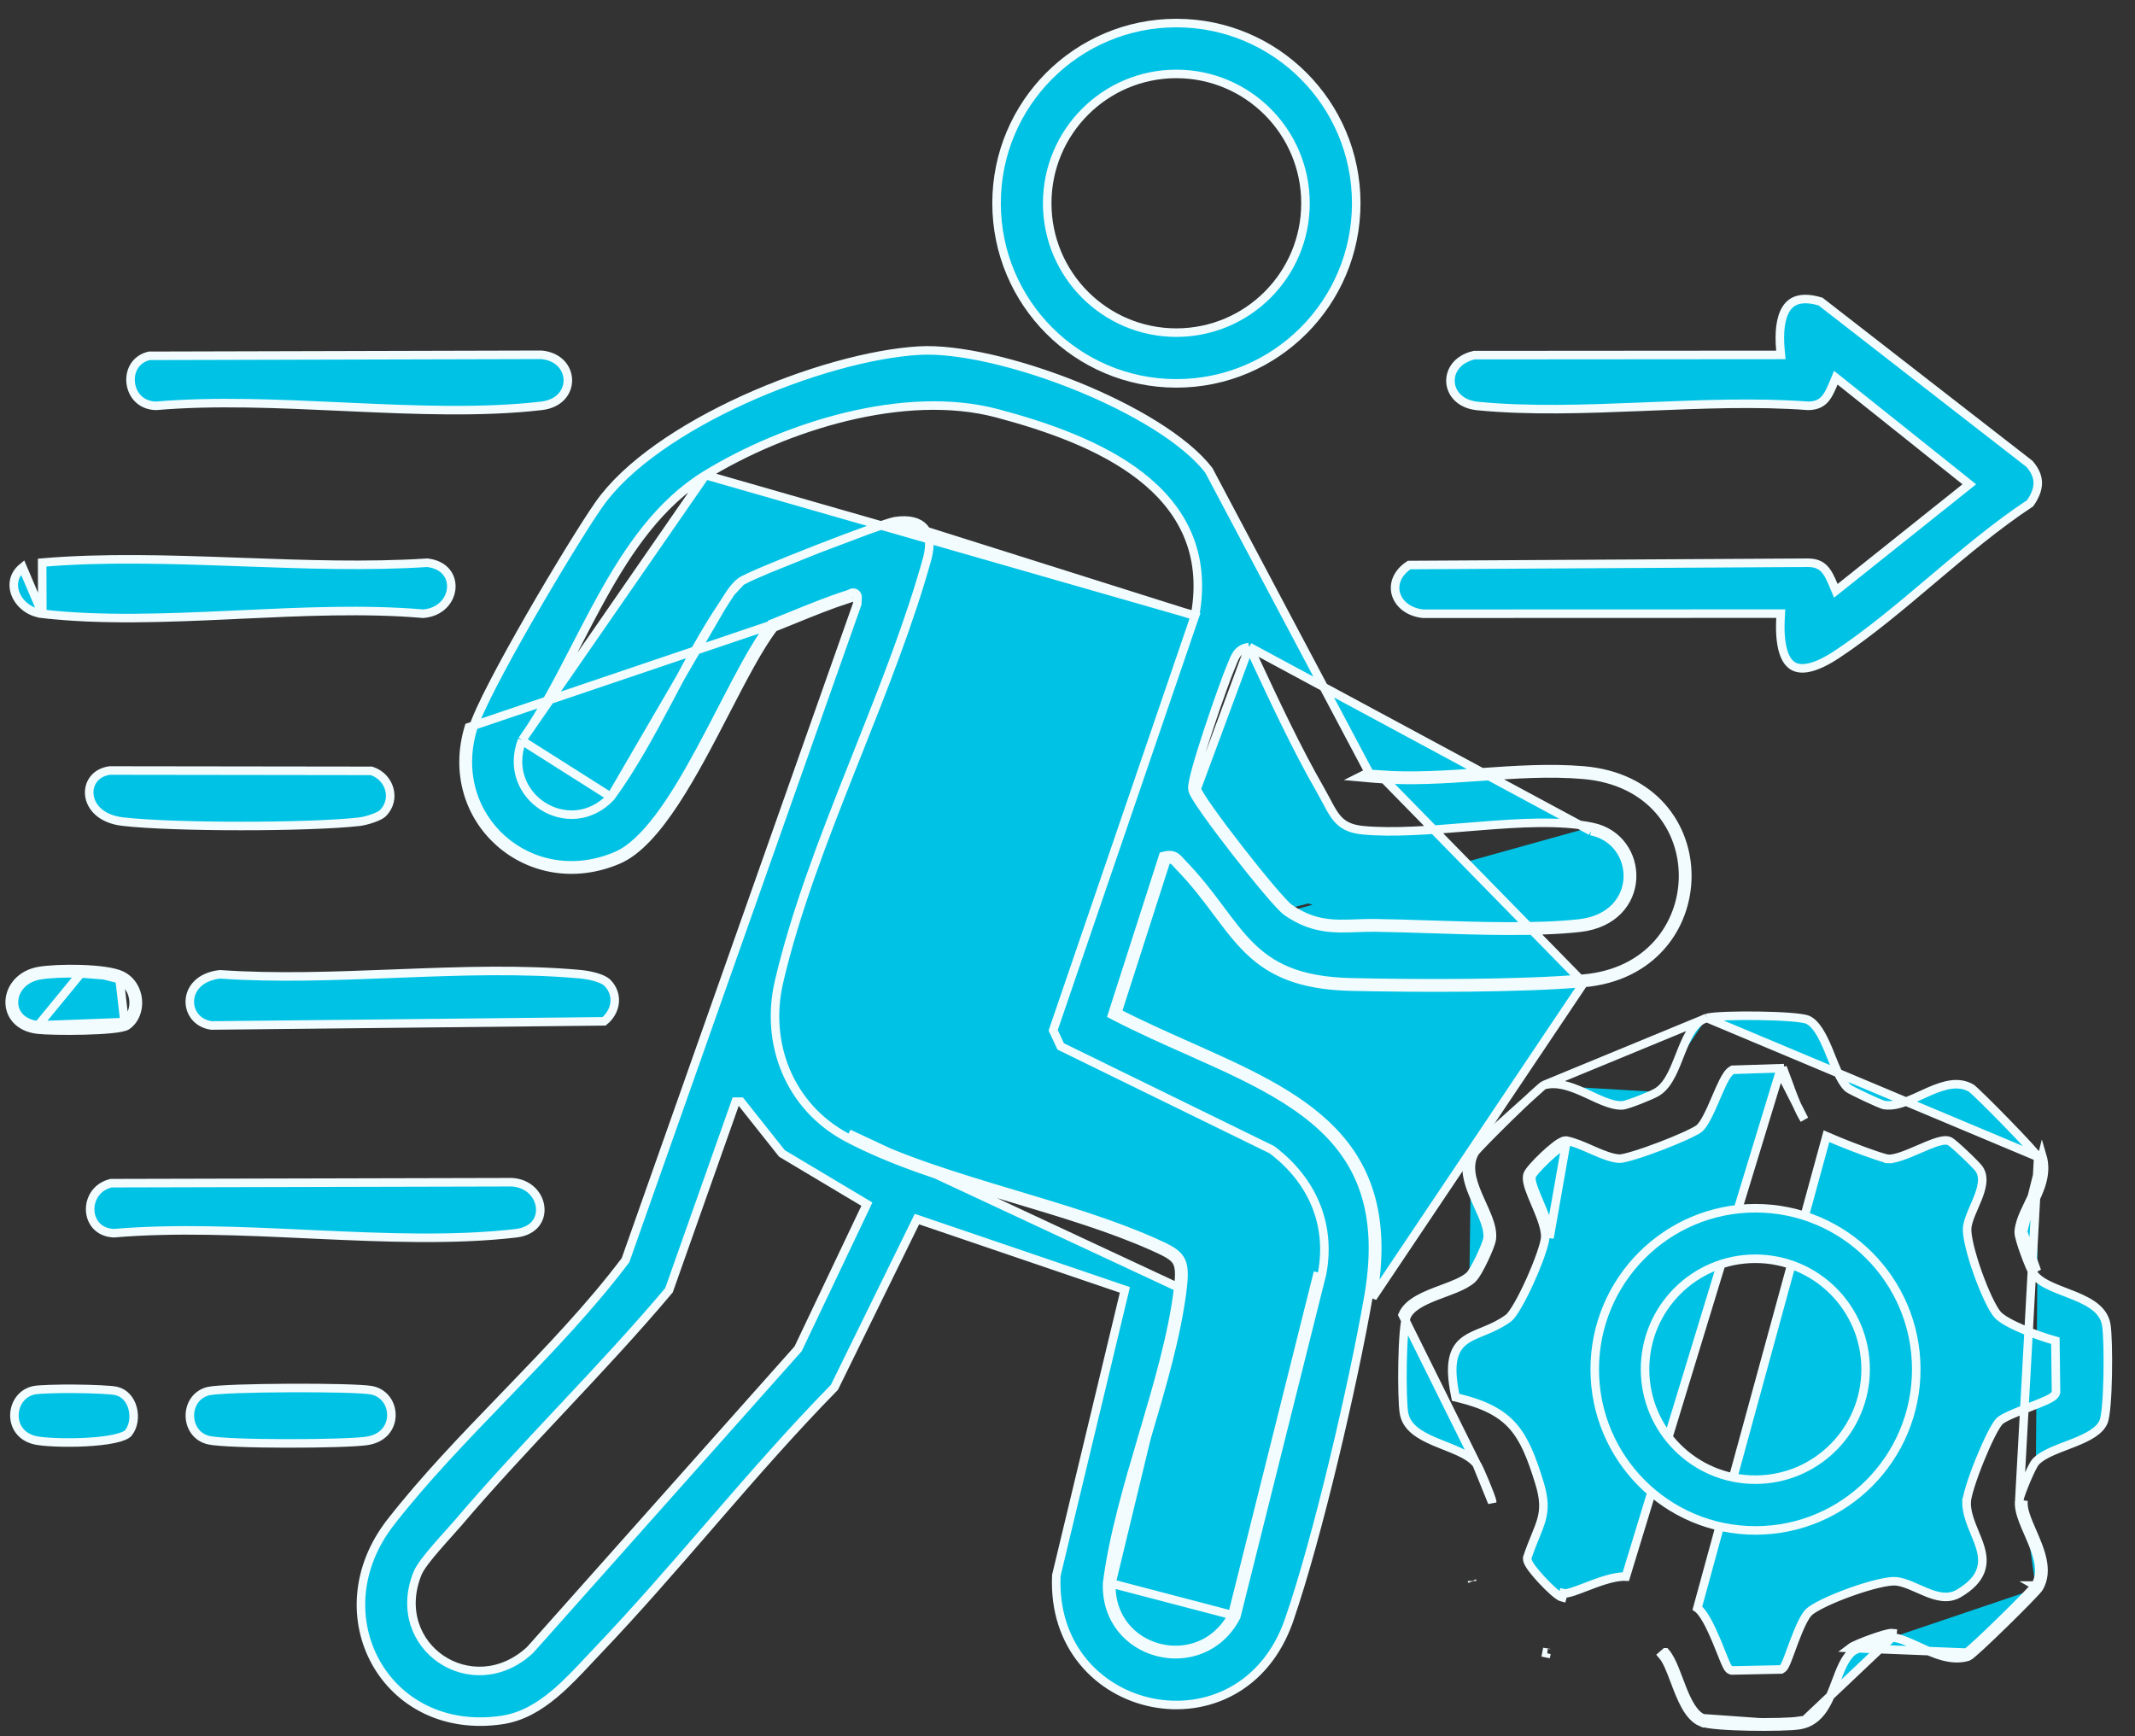
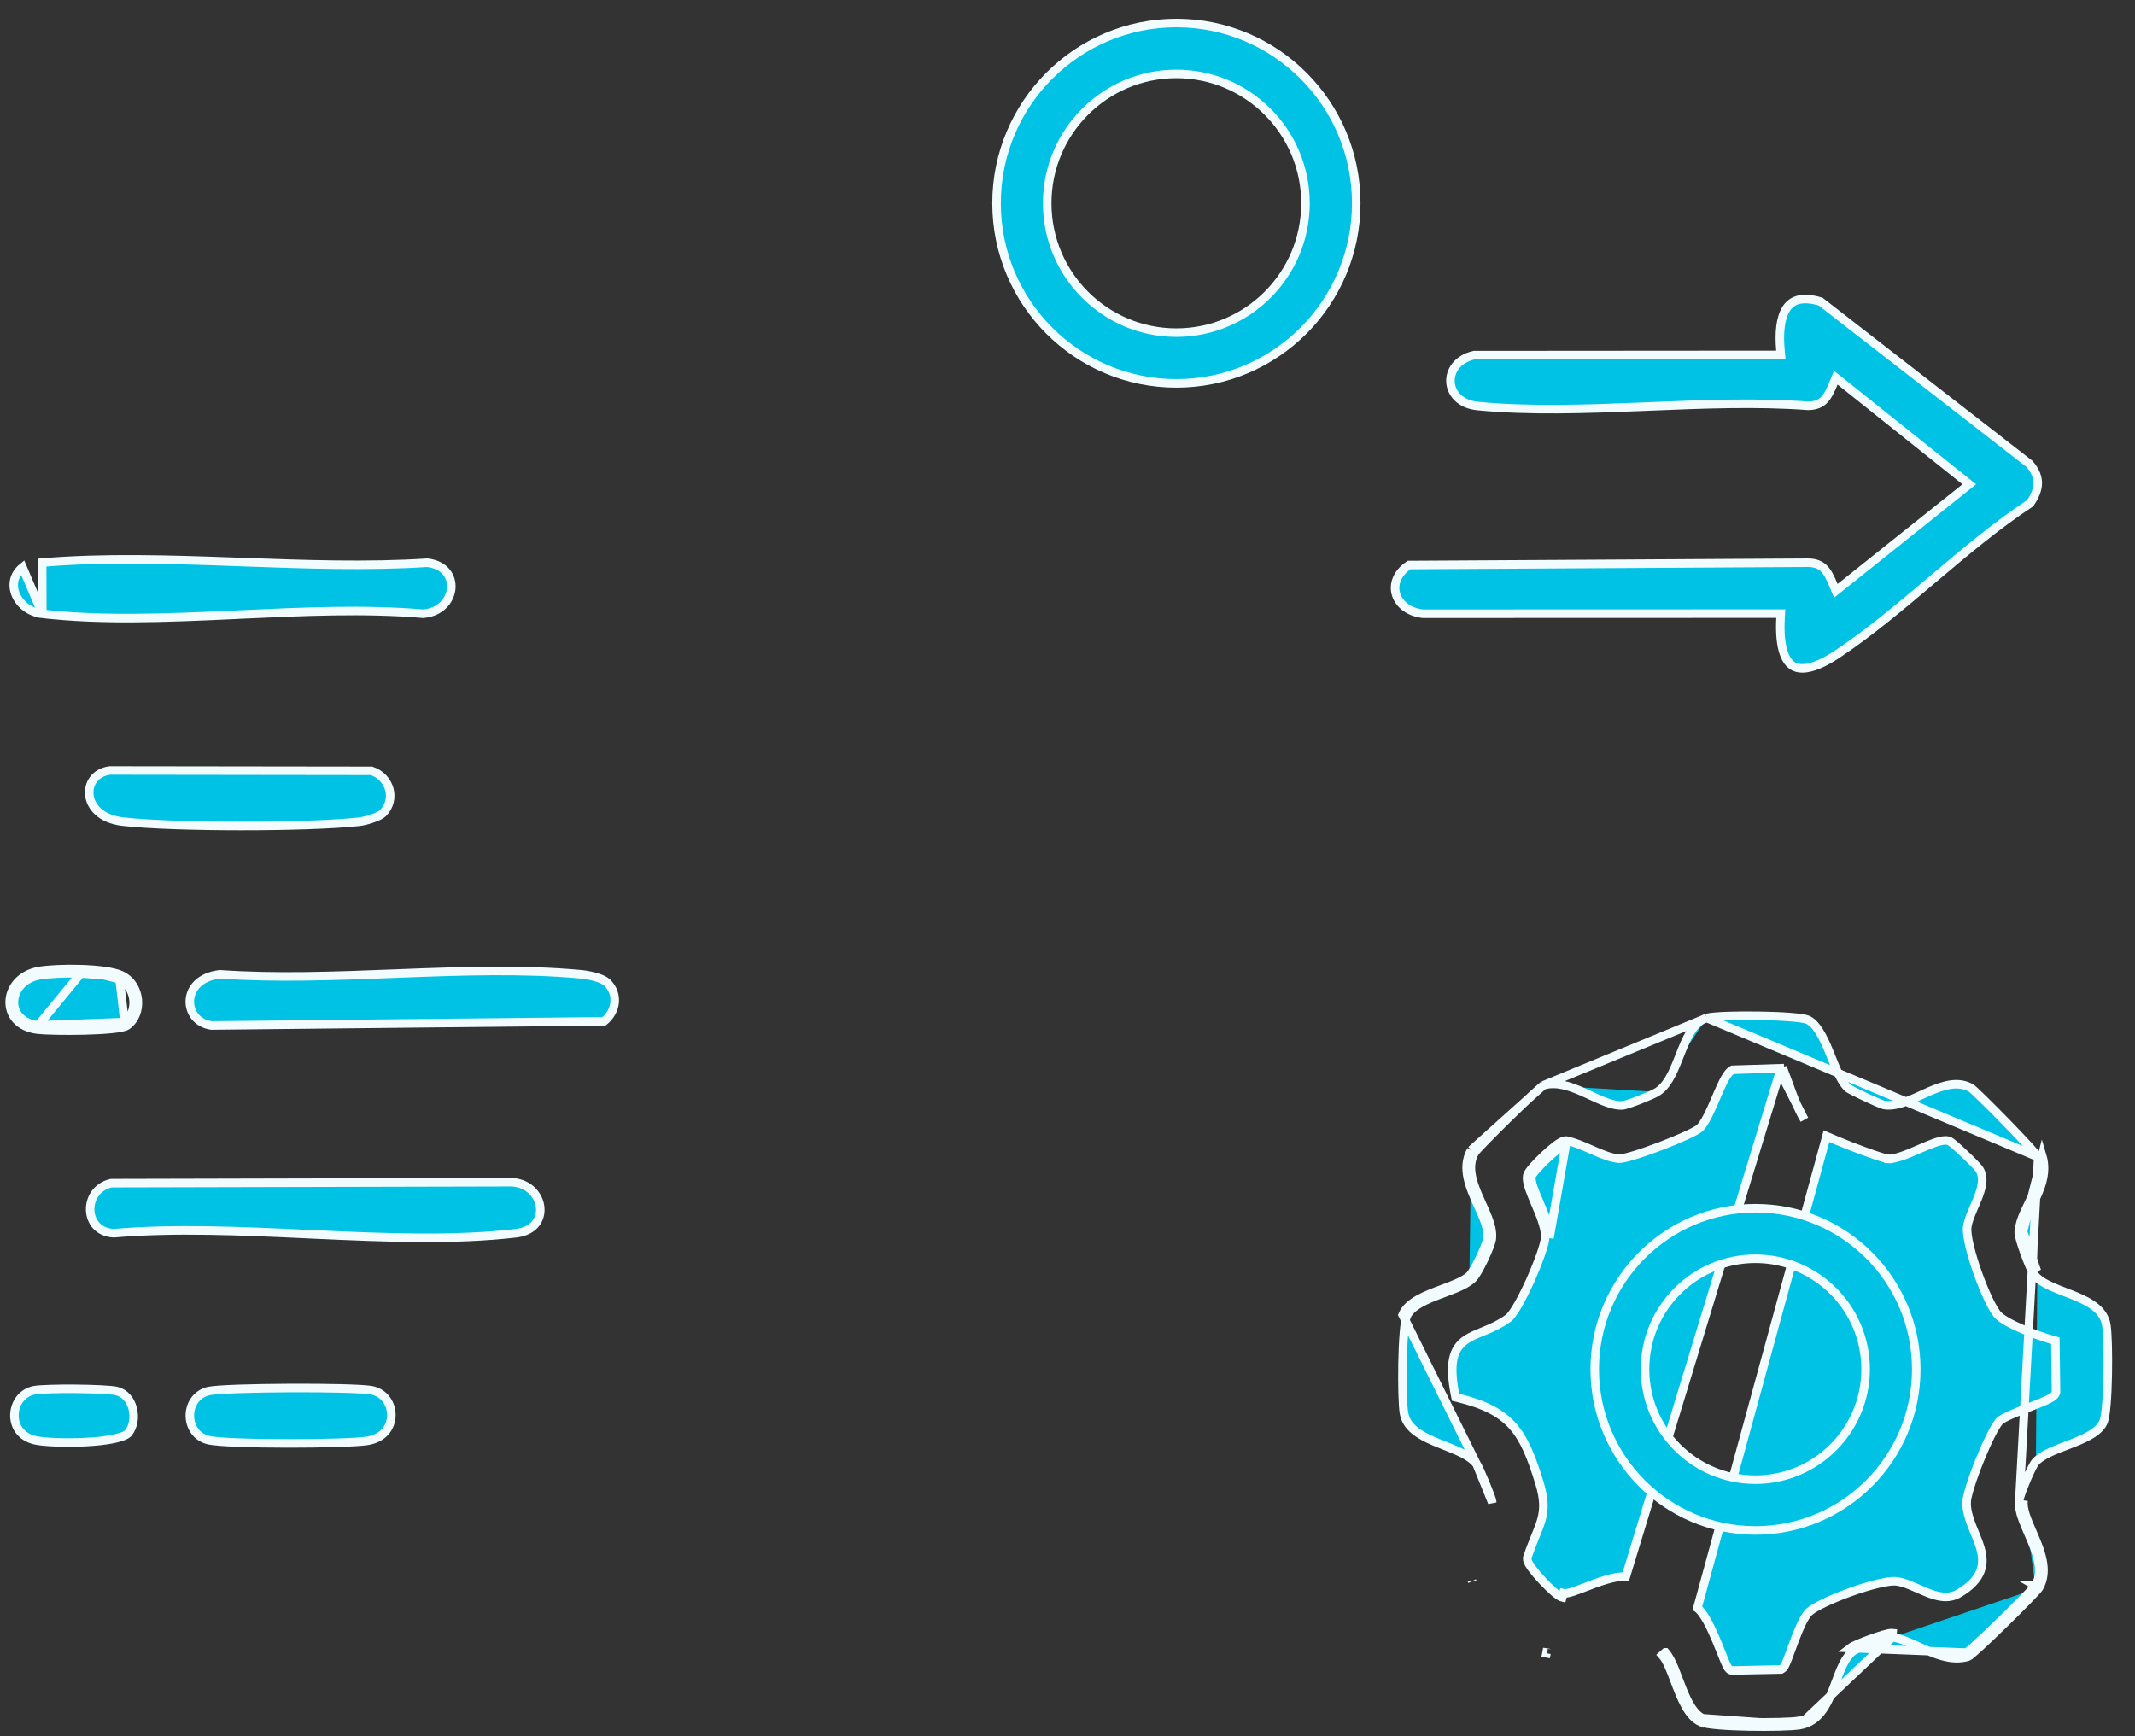
<svg xmlns="http://www.w3.org/2000/svg" width="75" height="61" viewBox="0 0 75 61" fill="none">
  <rect x="0" y="0" width="75" height="61" fill="#333333" stroke="none" />
  <g id="Group 343257">
    <path id="Vector" d="M3.168 42.52C3.152 42.114 3.395 41.689 3.902 41.568L17.986 41.534C18.588 41.575 18.932 41.996 18.975 42.414C18.997 42.624 18.943 42.832 18.81 42.995C18.677 43.157 18.457 43.289 18.123 43.328C15.956 43.58 13.55 43.483 11.116 43.372C11.007 43.367 10.899 43.362 10.791 43.357C8.472 43.249 6.139 43.142 3.997 43.326C3.72 43.312 3.521 43.208 3.387 43.066C3.251 42.92 3.176 42.725 3.168 42.52Z" fill="#00C2E4" stroke="#F2FCFE" stroke-width="0.3" />
-     <path id="Vector_2" d="M19.015 14.259L19.015 14.259C16.937 14.498 14.633 14.406 12.303 14.3C12.201 14.295 12.1 14.291 11.998 14.286C9.776 14.184 7.538 14.081 5.482 14.258C4.945 14.247 4.64 13.868 4.592 13.453C4.544 13.039 4.753 12.617 5.242 12.501L19.025 12.465C19.645 12.528 19.942 12.948 19.948 13.352C19.953 13.756 19.666 14.185 19.015 14.259Z" fill="#00C2E4" stroke="#F2FCFE" stroke-width="0.3" />
    <path id="Vector_3" d="M1.487 21.564L1.487 21.564C3.538 21.802 5.818 21.711 8.125 21.605C8.226 21.6 8.326 21.595 8.427 21.59C10.625 21.488 12.838 21.386 14.867 21.562C15.481 21.511 15.814 21.088 15.851 20.674C15.869 20.464 15.812 20.257 15.677 20.095C15.546 19.936 15.331 19.808 15.012 19.77C12.907 19.907 10.699 19.827 8.501 19.747C8.406 19.744 8.311 19.74 8.215 19.737C5.916 19.654 3.634 19.582 1.481 19.765C1.481 19.765 1.481 19.765 1.481 19.765L1.487 21.564ZM1.487 21.564C1.036 21.511 0.698 21.227 0.556 20.895C0.417 20.568 0.468 20.197 0.793 19.933L1.487 21.564Z" fill="#00C2E4" stroke="#F2FCFE" stroke-width="0.3" />
    <path id="Vector_4" d="M20.906 34.322C21.086 34.372 21.232 34.437 21.317 34.509L21.337 34.529C21.732 34.927 21.661 35.522 21.22 35.882L7.428 36.028C6.916 35.957 6.647 35.552 6.669 35.146C6.69 34.748 6.996 34.316 7.724 34.23C9.688 34.368 11.761 34.288 13.823 34.208C13.908 34.205 13.993 34.201 14.078 34.198C16.232 34.115 18.367 34.043 20.364 34.225L20.365 34.225C20.514 34.238 20.717 34.269 20.906 34.322Z" fill="#00C2E4" stroke="#F2FCFE" stroke-width="0.3" />
    <path id="Vector_5" d="M13.45 28.57L13.45 28.57C13.426 28.594 13.38 28.626 13.311 28.661C13.244 28.695 13.163 28.727 13.078 28.757C12.906 28.816 12.727 28.858 12.618 28.87C10.824 29.07 6.105 29.07 4.317 28.866C3.536 28.777 3.185 28.335 3.139 27.938C3.092 27.539 3.338 27.141 3.855 27.07L13.05 27.082C13.698 27.294 13.935 28.082 13.45 28.57Z" fill="#00C2E4" stroke="#F2FCFE" stroke-width="0.3" />
    <path id="Vector_6" d="M7.342 50.599C6.463 50.403 6.446 49.119 7.291 48.881L7.34 48.87C7.476 48.84 7.857 48.814 8.382 48.795C8.9 48.777 9.541 48.767 10.183 48.764C10.825 48.761 11.468 48.766 11.989 48.779C12.516 48.793 12.903 48.815 13.048 48.842C13.501 48.928 13.755 49.321 13.749 49.727C13.743 50.123 13.488 50.528 12.899 50.621C12.53 50.679 11.315 50.713 10.091 50.711C9.482 50.71 8.876 50.701 8.379 50.682C7.877 50.663 7.501 50.634 7.342 50.599Z" fill="#00C2E4" stroke="#F2FCFE" stroke-width="0.3" />
    <path id="Vector_7" d="M4.49 50.365C4.462 50.39 4.414 50.419 4.342 50.45C4.25 50.488 4.131 50.523 3.99 50.552C3.709 50.611 3.357 50.647 2.993 50.665C2.261 50.702 1.515 50.663 1.241 50.601L1.241 50.601C0.717 50.483 0.495 50.087 0.507 49.698C0.52 49.3 0.774 48.924 1.208 48.841C1.3 48.824 1.499 48.81 1.764 48.802C2.025 48.793 2.339 48.79 2.653 48.793C2.967 48.796 3.28 48.804 3.539 48.817C3.803 48.83 3.999 48.848 4.086 48.868C4.38 48.936 4.581 49.178 4.66 49.48C4.74 49.785 4.688 50.12 4.51 50.341L4.49 50.365Z" fill="#00C2E4" stroke="#F2FCFE" stroke-width="0.3" />
    <path id="Vector_8" d="M4.375 35.909L4.375 35.909C4.606 35.745 4.719 35.447 4.691 35.139C4.663 34.834 4.497 34.544 4.201 34.401L4.375 35.909ZM4.375 35.909C4.375 35.909 4.372 35.91 4.365 35.914C4.358 35.917 4.348 35.921 4.335 35.925C4.31 35.934 4.275 35.943 4.232 35.952C4.147 35.97 4.035 35.986 3.903 36C3.64 36.027 3.308 36.043 2.967 36.052C2.282 36.069 1.58 36.052 1.341 36.023L1.341 36.023M4.375 35.909L1.341 36.023M1.341 36.023C1.027 35.986 0.813 35.866 0.679 35.716C0.544 35.565 0.482 35.374 0.491 35.178C0.507 34.788 0.806 34.37 1.387 34.265C1.688 34.211 2.264 34.181 2.839 34.199M1.341 36.023L2.839 34.199M2.839 34.199C3.125 34.208 3.406 34.229 3.648 34.263M2.839 34.199L3.648 34.263M3.648 34.263C3.894 34.298 4.085 34.345 4.201 34.401L3.648 34.263ZM4.267 34.266C4.968 34.606 5.03 35.63 4.461 36.031C4.169 36.238 1.824 36.232 1.323 36.172C-0.052 36.009 0.067 34.352 1.361 34.117C1.991 34.004 3.716 34 4.267 34.266Z" fill="#00C2E4" stroke="#F2FCFE" stroke-width="0.3" />
    <g id="Group">
      <path id="Vector_9" d="M62.398 21.558L49.98 21.562C49.45 21.498 49.127 21.193 49.035 20.857C48.947 20.534 49.064 20.14 49.501 19.851L63.514 19.77C63.795 19.773 63.961 19.857 64.083 19.983C64.214 20.119 64.306 20.315 64.414 20.574L64.49 20.757L64.646 20.633L69.033 17.131L69.179 17.014L69.033 16.897L64.646 13.394L64.49 13.27L64.414 13.454C64.306 13.713 64.214 13.909 64.083 14.045C63.962 14.17 63.797 14.253 63.519 14.258C61.723 14.123 59.811 14.202 57.912 14.28C57.833 14.283 57.755 14.286 57.677 14.29C55.694 14.37 53.73 14.441 51.912 14.265C51.284 14.204 50.978 13.81 50.954 13.424C50.931 13.041 51.182 12.617 51.783 12.477L62.396 12.469L62.56 12.469L62.545 12.305C62.489 11.698 62.54 11.166 62.751 10.843C62.852 10.688 62.99 10.581 63.18 10.533C63.369 10.486 63.622 10.495 63.955 10.596L71.296 16.3C71.505 16.544 71.587 16.767 71.584 16.982C71.581 17.197 71.492 17.426 71.316 17.68C70.144 18.453 69.021 19.4 67.91 20.338L67.874 20.369C66.765 21.307 65.667 22.234 64.533 22.987L64.533 22.987C64.141 23.247 63.813 23.397 63.548 23.454C63.286 23.511 63.095 23.475 62.956 23.379C62.813 23.28 62.697 23.101 62.624 22.819C62.551 22.538 62.524 22.17 62.548 21.716L62.556 21.558L62.398 21.558Z" fill="#00C2E4" stroke="#F2FCFE" stroke-width="0.3" />
      <g id="Group_2">
        <path id="Vector_10" d="M59.954 35.764C59.759 35.822 59.604 35.952 59.468 36.136C59.318 36.339 59.2 36.599 59.086 36.881C59.058 36.951 59.03 37.022 59.002 37.093C58.918 37.306 58.832 37.525 58.736 37.718C58.607 37.976 58.447 38.217 58.219 38.362M59.954 35.764L54.216 38.131L54.217 38.13M59.954 35.764L60.008 35.752C60.117 35.728 60.363 35.708 60.691 35.696C61.014 35.685 61.404 35.682 61.792 35.688C62.18 35.693 62.564 35.708 62.875 35.732C63.031 35.744 63.167 35.759 63.276 35.775C63.388 35.792 63.459 35.809 63.492 35.823C63.636 35.885 63.768 36.018 63.894 36.212C64.019 36.404 64.129 36.642 64.234 36.894C64.27 36.981 64.306 37.07 64.342 37.16C64.408 37.324 64.474 37.487 64.54 37.633C64.643 37.859 64.758 38.072 64.901 38.212L64.901 38.212C64.918 38.228 64.938 38.241 64.949 38.249C64.964 38.258 64.982 38.268 65.001 38.279C65.04 38.301 65.089 38.327 65.145 38.355C65.257 38.412 65.4 38.481 65.543 38.548C65.685 38.615 65.83 38.68 65.945 38.73C66.002 38.755 66.054 38.776 66.095 38.791C66.115 38.799 66.134 38.806 66.15 38.812C66.163 38.816 66.184 38.822 66.205 38.825C66.459 38.86 66.725 38.791 66.981 38.693C67.144 38.631 67.318 38.551 67.489 38.473C67.584 38.429 67.678 38.386 67.77 38.346C68.309 38.112 68.803 37.972 69.249 38.23C69.249 38.23 69.249 38.23 69.25 38.231C69.253 38.233 69.264 38.241 69.284 38.258C69.308 38.279 69.34 38.307 69.378 38.342C69.454 38.412 69.553 38.507 69.668 38.62C69.898 38.845 70.189 39.137 70.475 39.431C70.762 39.726 71.044 40.022 71.257 40.254C71.363 40.37 71.452 40.469 71.514 40.543C71.546 40.581 71.57 40.61 71.586 40.632C71.592 40.64 71.596 40.647 71.599 40.651M59.954 35.764L71.599 40.651M58.219 38.362L58.138 38.235L58.219 38.362C58.219 38.362 58.219 38.362 58.219 38.362ZM58.219 38.362C58.169 38.393 58.076 38.438 57.973 38.484C57.866 38.531 57.736 38.585 57.608 38.636C57.479 38.686 57.35 38.734 57.242 38.77C57.188 38.788 57.139 38.804 57.096 38.815C57.058 38.825 57.014 38.836 56.976 38.837L56.975 38.837C56.76 38.842 56.533 38.771 56.31 38.681C56.171 38.625 56.023 38.556 55.874 38.486C55.786 38.446 55.698 38.405 55.612 38.367C55.132 38.153 54.666 37.999 54.228 38.127M54.228 38.127C54.229 38.127 54.23 38.126 54.231 38.125C54.233 38.124 54.233 38.124 54.233 38.124C54.233 38.124 54.227 38.127 54.217 38.13M54.228 38.127C54.223 38.13 54.217 38.135 54.209 38.141C54.187 38.157 54.157 38.181 54.12 38.212C54.046 38.275 53.947 38.364 53.831 38.471C53.599 38.684 53.304 38.967 53.01 39.254C52.716 39.541 52.424 39.833 52.2 40.063C52.087 40.179 51.992 40.278 51.922 40.354C51.887 40.392 51.859 40.424 51.839 40.448C51.821 40.469 51.813 40.479 51.811 40.482C51.81 40.483 51.81 40.484 51.81 40.483L51.681 40.408M54.228 38.127C54.224 38.128 54.22 38.129 54.217 38.13M54.217 38.13L51.681 40.408M51.681 40.408L51.811 40.483C51.552 40.933 51.69 41.44 51.922 41.986C51.965 42.087 52.012 42.192 52.06 42.297C52.134 42.46 52.208 42.624 52.267 42.776C52.364 43.028 52.436 43.289 52.404 43.532L52.404 43.533C52.394 43.607 52.354 43.722 52.308 43.84C52.259 43.965 52.196 44.109 52.128 44.252C52.06 44.394 51.987 44.536 51.919 44.654C51.854 44.765 51.784 44.873 51.72 44.931M51.681 40.408C51.322 41.031 51.639 41.73 51.926 42.366C52.119 42.79 52.298 43.186 52.255 43.513C52.225 43.729 51.796 44.659 51.619 44.82M51.72 44.931L51.619 44.82M51.72 44.931C51.72 44.931 51.72 44.931 51.72 44.931L51.619 44.82M51.72 44.931C51.571 45.068 51.359 45.173 51.138 45.265C51.008 45.319 50.863 45.373 50.718 45.428C50.62 45.464 50.521 45.501 50.428 45.538C50.189 45.632 49.966 45.731 49.785 45.85C49.603 45.969 49.475 46.1 49.41 46.252L49.41 46.253C49.395 46.287 49.377 46.357 49.36 46.465C49.343 46.57 49.329 46.7 49.317 46.849C49.292 47.146 49.277 47.51 49.27 47.88C49.256 48.625 49.276 49.37 49.317 49.627L49.317 49.627C49.395 50.132 49.835 50.408 50.397 50.648C50.517 50.699 50.638 50.747 50.759 50.795C50.778 50.803 50.796 50.81 50.815 50.817C50.953 50.872 51.092 50.928 51.222 50.987C51.477 51.103 51.721 51.242 51.873 51.439L49.272 46.194C49.467 45.735 50.092 45.501 50.671 45.285C51.052 45.142 51.414 45.008 51.619 44.82M71.066 43.272C71.092 42.974 71.242 42.666 71.4 42.342C71.656 41.815 71.934 41.244 71.74 40.597L71.066 43.272ZM71.066 43.272C71.05 43.455 71.439 44.496 71.555 44.657L71.066 43.272ZM71.599 40.651C71.734 41.115 71.604 41.542 71.41 41.971C71.363 42.074 71.314 42.175 71.264 42.277L71.257 42.291C71.206 42.397 71.154 42.504 71.107 42.61C71.014 42.82 70.936 43.038 70.916 43.259L70.916 43.259C70.912 43.305 70.921 43.36 70.93 43.407C70.941 43.459 70.956 43.519 70.975 43.584C71.012 43.715 71.064 43.87 71.12 44.024C71.176 44.178 71.236 44.331 71.289 44.458C71.34 44.577 71.392 44.687 71.432 44.744C71.575 44.947 71.817 45.087 72.07 45.201C72.218 45.268 72.388 45.334 72.557 45.399C72.673 45.444 72.789 45.488 72.898 45.533C73.465 45.769 73.914 46.043 73.994 46.561C74.036 46.828 74.056 47.565 74.042 48.303C74.035 48.669 74.02 49.03 73.995 49.327C73.983 49.476 73.968 49.607 73.951 49.714C73.934 49.823 73.916 49.898 73.9 49.939C73.835 50.1 73.704 50.237 73.517 50.361C73.329 50.485 73.098 50.588 72.85 50.687C72.766 50.721 72.678 50.754 72.59 50.788C72.427 50.85 72.263 50.913 72.115 50.978C71.887 51.078 71.669 51.195 71.519 51.348M71.599 40.651L70.937 52.689M71.519 51.348C71.519 51.348 71.519 51.348 71.519 51.348L71.626 51.453L71.519 51.348ZM71.519 51.348C71.49 51.378 71.463 51.42 71.441 51.458C71.417 51.5 71.39 51.551 71.362 51.607C71.306 51.72 71.244 51.86 71.184 52C71.125 52.141 71.068 52.284 71.024 52.404C70.982 52.517 70.947 52.626 70.937 52.689M70.937 52.689L71.086 52.711M70.937 52.689L71.086 52.711M71.086 52.711C71.042 53.008 71.209 53.392 71.391 53.811C71.669 54.45 71.982 55.169 71.63 55.78M71.086 52.711L70.937 52.689C70.903 52.918 70.973 53.172 71.065 53.418C71.119 53.562 71.188 53.719 71.257 53.878C71.304 53.988 71.352 54.098 71.396 54.205C71.619 54.753 71.752 55.268 71.501 55.705M71.63 55.78L71.501 55.705M71.63 55.78L71.5 55.705C71.5 55.705 71.5 55.705 71.501 55.705M71.63 55.78C71.523 55.965 69.303 58.151 69.138 58.201C68.549 58.38 67.941 58.1 67.391 57.847C67.056 57.693 66.742 57.549 66.468 57.525M71.501 55.705C71.501 55.703 71.495 55.713 71.472 55.74C71.452 55.764 71.424 55.795 71.389 55.834C71.319 55.91 71.224 56.009 71.111 56.124C70.886 56.355 70.595 56.647 70.301 56.934C70.007 57.221 69.712 57.504 69.48 57.717C69.364 57.824 69.265 57.913 69.191 57.976C69.154 58.007 69.124 58.031 69.102 58.047C69.094 58.053 69.088 58.058 69.083 58.061M69.083 58.061L64.994 57.898C65.025 57.874 65.07 57.85 65.113 57.828C65.159 57.805 65.216 57.779 65.278 57.752C65.404 57.698 65.558 57.638 65.713 57.582C65.868 57.526 66.025 57.473 66.156 57.435C66.222 57.416 66.282 57.401 66.334 57.39C66.38 57.381 66.435 57.371 66.482 57.376C66.482 57.376 66.482 57.376 66.482 57.376L66.468 57.525M69.083 58.061C69.082 58.061 69.081 58.062 69.08 58.062C69.073 58.067 69.08 58.062 69.094 58.057C69.091 58.058 69.087 58.059 69.083 58.061ZM66.468 57.525C66.291 57.509 65.228 57.905 65.087 58.016C64.811 58.233 64.655 58.65 64.491 59.088C64.238 59.763 63.967 60.487 63.211 60.608M66.468 57.525L63.211 60.608M63.211 60.608L63.187 60.46C62.934 60.5 62.189 60.52 61.444 60.505C61.075 60.498 60.71 60.483 60.413 60.459C60.265 60.446 60.135 60.432 60.03 60.416C59.922 60.399 59.853 60.381 59.819 60.367M63.211 60.608L59.819 60.367M63.211 60.608C62.674 60.693 60.18 60.683 59.76 60.505M63.211 60.608L59.819 60.367M59.819 60.367L59.76 60.505M59.76 60.505C59.301 60.308 59.052 59.647 58.828 59.053C58.688 58.682 58.558 58.337 58.393 58.149L58.505 58.05C58.505 58.05 58.506 58.05 58.506 58.05C58.631 58.193 58.731 58.402 58.821 58.621C58.867 58.732 58.912 58.851 58.958 58.971L58.968 59C59.01 59.111 59.052 59.223 59.097 59.334C59.193 59.575 59.296 59.803 59.417 59.988C59.539 60.173 59.67 60.303 59.819 60.367L59.76 60.505ZM62.526 37.649L62.667 37.622C62.711 37.734 62.757 37.864 62.808 38.004C62.893 38.239 62.988 38.505 63.101 38.769C63.189 38.976 63.283 39.171 63.384 39.334L62.526 37.649ZM62.526 37.649L62.522 37.531L60.904 37.583L60.865 37.584L60.831 37.604C60.766 37.644 60.713 37.708 60.67 37.771C60.624 37.837 60.579 37.917 60.535 38.004C60.455 38.163 60.371 38.358 60.286 38.555C60.279 38.574 60.271 38.592 60.263 38.61C60.169 38.828 60.074 39.047 59.976 39.234C59.877 39.425 59.784 39.566 59.7 39.64L59.7 39.64C59.678 39.66 59.625 39.695 59.535 39.743C59.449 39.79 59.339 39.843 59.212 39.902C58.958 40.018 58.64 40.149 58.319 40.272C57.997 40.394 57.674 40.508 57.408 40.588C57.275 40.629 57.158 40.66 57.065 40.681C56.966 40.703 56.907 40.709 56.882 40.707L56.882 40.707C56.619 40.691 56.324 40.573 56.002 40.433C55.967 40.417 55.931 40.402 55.895 40.386C55.614 40.262 55.317 40.131 55.036 40.074L55.023 40.071L55.009 40.071C54.969 40.07 54.934 40.081 54.907 40.09C54.879 40.101 54.851 40.114 54.824 40.13C54.77 40.16 54.709 40.202 54.646 40.249C54.52 40.344 54.375 40.471 54.236 40.602C54.098 40.732 53.964 40.869 53.861 40.986C53.81 41.044 53.765 41.099 53.731 41.146C53.714 41.17 53.698 41.194 53.685 41.217C53.674 41.237 53.659 41.267 53.652 41.301L53.652 41.301C53.638 41.377 53.645 41.458 53.66 41.535C53.675 41.613 53.7 41.699 53.731 41.786C53.782 41.933 53.853 42.099 53.925 42.269C53.939 42.3 53.952 42.332 53.965 42.363C54.052 42.568 54.137 42.775 54.197 42.971C54.258 43.169 54.291 43.343 54.282 43.483L54.282 43.483C54.275 43.589 54.219 43.8 54.122 44.078C54.027 44.35 53.898 44.669 53.758 44.982C53.617 45.295 53.466 45.6 53.326 45.843C53.256 45.965 53.19 46.069 53.13 46.151C53.069 46.235 53.021 46.286 52.989 46.309C52.712 46.512 52.439 46.636 52.184 46.741C52.148 46.756 52.113 46.77 52.078 46.785C51.864 46.872 51.654 46.958 51.484 47.077C51.274 47.224 51.12 47.424 51.053 47.737C50.987 48.04 51.005 48.442 51.114 48.995L51.133 49.09L51.226 49.112C52.178 49.344 52.745 49.652 53.146 50.106C53.55 50.565 53.798 51.187 54.075 52.086L54.075 52.086C54.257 52.674 54.246 53.033 54.151 53.383C54.102 53.563 54.029 53.743 53.942 53.958L53.931 53.985C53.847 54.191 53.751 54.426 53.657 54.709L53.65 54.731L53.65 54.755C53.649 54.794 53.659 54.829 53.669 54.855C53.679 54.882 53.693 54.91 53.708 54.937C53.738 54.991 53.779 55.051 53.826 55.114C53.92 55.239 54.045 55.385 54.176 55.524C54.306 55.663 54.443 55.799 54.562 55.904C54.621 55.956 54.677 56.002 54.727 56.038C54.77 56.069 54.826 56.106 54.881 56.12C54.881 56.12 54.881 56.12 54.881 56.12L54.919 55.975C55.045 56.008 55.341 55.894 55.694 55.758C56.152 55.582 56.707 55.369 57.113 55.39L62.526 37.649ZM69.527 41.072C69.634 41.233 69.648 41.417 69.623 41.595C69.599 41.772 69.533 41.958 69.461 42.137C69.427 42.221 69.39 42.305 69.355 42.388L69.346 42.407C69.308 42.496 69.27 42.584 69.236 42.669C69.168 42.842 69.118 42.997 69.104 43.131C69.091 43.258 69.121 43.485 69.19 43.777C69.258 44.064 69.36 44.396 69.476 44.724C69.593 45.051 69.724 45.372 69.85 45.637C69.979 45.907 70.095 46.104 70.18 46.195C70.248 46.268 70.367 46.353 70.525 46.443C70.681 46.531 70.867 46.619 71.059 46.701C71.445 46.865 71.851 47.002 72.094 47.071L72.202 47.102L72.204 47.213L72.225 48.885L72.226 48.904L72.221 48.922C72.209 48.974 72.177 49.011 72.155 49.032C72.131 49.056 72.103 49.077 72.075 49.095C72.018 49.132 71.945 49.169 71.865 49.205C71.708 49.277 71.502 49.356 71.293 49.438L71.275 49.445C71.057 49.529 70.834 49.616 70.644 49.701C70.449 49.788 70.31 49.865 70.245 49.925C70.218 49.951 70.176 50.005 70.121 50.093C70.067 50.178 70.007 50.287 69.944 50.412C69.817 50.663 69.678 50.975 69.549 51.293C69.42 51.612 69.302 51.935 69.217 52.207C69.129 52.487 69.083 52.693 69.083 52.789H68.933L69.083 52.788C69.084 53.061 69.162 53.324 69.265 53.59C69.297 53.673 69.332 53.759 69.368 53.845C69.442 54.025 69.518 54.208 69.568 54.381C69.646 54.647 69.677 54.925 69.567 55.206C69.457 55.486 69.217 55.741 68.806 55.983L68.806 55.983C68.428 56.205 68.015 56.081 67.655 55.933C67.567 55.897 67.478 55.858 67.391 55.819L67.379 55.814C67.288 55.773 67.198 55.734 67.11 55.698C66.931 55.626 66.765 55.572 66.608 55.555C66.481 55.542 66.254 55.572 65.962 55.642C65.676 55.71 65.345 55.812 65.018 55.929C64.691 56.046 64.371 56.177 64.106 56.303C63.837 56.432 63.641 56.548 63.549 56.633L63.549 56.633C63.473 56.704 63.385 56.845 63.29 57.04C63.199 57.23 63.109 57.453 63.027 57.672C62.99 57.77 62.954 57.869 62.919 57.964C62.879 58.075 62.841 58.178 62.807 58.264C62.776 58.346 62.746 58.418 62.719 58.474C62.706 58.502 62.692 58.529 62.677 58.553C62.665 58.571 62.641 58.607 62.602 58.63L62.567 58.652L62.526 58.653L60.856 58.687L60.834 58.687L60.812 58.681C60.773 58.67 60.748 58.647 60.736 58.636C60.722 58.622 60.712 58.608 60.704 58.596C60.687 58.573 60.672 58.544 60.658 58.516C60.629 58.458 60.596 58.38 60.559 58.292C60.53 58.222 60.5 58.144 60.467 58.062C60.415 57.931 60.357 57.787 60.294 57.636C60.191 57.392 60.078 57.142 59.961 56.933C59.84 56.718 59.726 56.566 59.627 56.497L64.162 39.918C64.407 40.025 64.71 40.149 65.015 40.268C65.32 40.386 65.624 40.499 65.871 40.582C65.994 40.624 66.102 40.657 66.186 40.681C66.276 40.706 66.326 40.715 66.343 40.715L66.339 40.865L66.343 40.715C66.459 40.718 66.616 40.682 66.804 40.618C66.989 40.555 67.189 40.469 67.388 40.383L67.424 40.368C67.609 40.288 67.794 40.208 67.956 40.151C68.042 40.121 68.126 40.096 68.204 40.081C68.279 40.066 68.359 40.059 68.433 40.074L68.434 40.074C68.469 40.081 68.498 40.099 68.508 40.106L68.509 40.106C68.525 40.116 68.542 40.129 68.56 40.142C68.594 40.168 68.637 40.203 68.684 40.244C68.777 40.325 68.894 40.431 69.008 40.54C69.124 40.648 69.239 40.761 69.331 40.855C69.377 40.901 69.418 40.944 69.45 40.979C69.48 41.012 69.509 41.046 69.527 41.072ZM69.527 41.072C69.527 41.072 69.527 41.072 69.527 41.072L69.402 41.155L69.527 41.072ZM54.296 58.229L54.326 58.082C54.331 58.083 54.335 58.084 54.335 58.084C54.335 58.084 54.334 58.084 54.334 58.083C54.331 58.083 54.328 58.082 54.325 58.081L54.296 58.229ZM52.419 52.785C52.419 52.76 52.413 52.735 52.41 52.721C52.405 52.703 52.399 52.683 52.393 52.662C52.379 52.619 52.361 52.566 52.339 52.508C52.295 52.39 52.236 52.242 52.176 52.096C52.115 51.95 52.052 51.803 52 51.688C51.974 51.63 51.95 51.579 51.93 51.539C51.913 51.505 51.892 51.464 51.873 51.439L52.419 52.785ZM51.713 55.548C51.712 55.546 51.712 55.545 51.712 55.543C51.712 55.543 51.712 55.543 51.712 55.543C51.712 55.543 51.712 55.545 51.713 55.548L51.713 55.548ZM71.602 40.656C71.602 40.656 71.603 40.657 71.603 40.657L71.602 40.656ZM55.006 40.221C54.803 40.217 53.833 41.161 53.8 41.33C53.765 41.508 53.905 41.838 54.063 42.209C54.247 42.643 54.455 43.131 54.431 43.493L55.006 40.221Z" fill="#00C2E4" stroke="#F2FCFE" stroke-width="0.3" />
        <path id="Vector_11" d="M67.316 48.108C67.316 51.233 64.787 53.768 61.668 53.768C58.55 53.768 56.021 51.233 56.021 48.108C56.021 44.982 58.55 42.448 61.668 42.448C64.787 42.448 67.316 44.982 67.316 48.108ZM65.537 48.104C65.537 45.96 63.803 44.223 61.663 44.223C59.522 44.223 57.788 45.962 57.788 48.104C57.788 50.246 59.522 51.985 61.663 51.985C63.803 51.985 65.537 50.246 65.537 48.104Z" fill="#00C2E4" stroke="#F2FCFE" stroke-width="0.3" />
      </g>
      <g id="Group_3">
-         <path id="Vector_12" d="M41.417 30.432L41.524 30.328C41.501 30.304 41.482 30.282 41.462 30.258C41.453 30.249 41.445 30.239 41.436 30.229C41.406 30.195 41.37 30.156 41.325 30.123C41.279 30.088 41.223 30.061 41.155 30.049C41.089 30.038 41.018 30.042 40.943 30.059L40.859 30.078L40.833 30.16L39.108 35.532L39.069 35.653L39.182 35.712C40.017 36.142 40.876 36.525 41.713 36.897C42.062 37.052 42.407 37.206 42.744 37.36C43.896 37.888 44.967 38.428 45.853 39.098C46.737 39.766 47.432 40.559 47.836 41.59C48.241 42.621 48.361 43.904 48.071 45.562L48.071 45.562C47.531 48.652 46.294 53.986 45.288 56.906L45.43 56.955L45.288 56.906C44.451 59.336 42.347 60.19 40.482 59.818C38.618 59.446 36.993 57.851 37.108 55.346L39.484 45.45L39.516 45.317L39.386 45.273L32.336 42.872L32.211 42.829L32.153 42.948L29.311 48.742C27.862 50.218 26.499 51.781 25.144 53.344C25.054 53.448 24.964 53.552 24.874 53.656C23.604 55.123 22.338 56.585 21.007 57.98L21.007 57.98C20.9 58.092 20.794 58.206 20.686 58.321C20.298 58.735 19.904 59.157 19.471 59.518C18.922 59.977 18.326 60.326 17.631 60.428L17.631 60.428C15.574 60.731 13.973 59.798 13.197 58.395C12.419 56.991 12.46 55.103 13.723 53.481L13.604 53.389L13.723 53.481C14.9 51.969 16.289 50.529 17.69 49.078C17.74 49.027 17.789 48.976 17.838 48.925C19.287 47.424 20.74 45.907 21.961 44.291L21.975 44.272L21.982 44.25L30.108 21.234L30.116 21.209L30.116 21.183C30.116 21.117 30.12 21.072 30.122 21.041C30.123 21.04 30.123 21.037 30.123 21.035C30.124 21.023 30.126 21.007 30.126 20.995C30.127 20.988 30.127 20.973 30.124 20.956C30.122 20.942 30.115 20.904 30.082 20.869C30.044 20.828 29.995 20.82 29.963 20.821C29.936 20.822 29.916 20.83 29.908 20.833C29.894 20.838 29.878 20.846 29.87 20.85C29.869 20.851 29.868 20.851 29.867 20.852C29.846 20.862 29.817 20.876 29.772 20.89L29.772 20.89C29.123 21.097 28.491 21.355 27.865 21.61C27.618 21.71 27.372 21.811 27.127 21.907L27.088 21.922L27.063 21.955C26.687 22.442 26.29 23.143 25.875 23.926C25.707 24.244 25.536 24.574 25.362 24.91C25.104 25.41 24.838 25.922 24.564 26.427C24.106 27.27 23.631 28.075 23.14 28.725C22.647 29.378 22.15 29.856 21.655 30.068C18.647 31.351 15.666 28.731 16.614 25.592C16.713 25.264 16.978 24.693 17.343 23.989C17.705 23.29 18.159 22.471 18.63 21.652C19.573 20.013 20.579 18.382 21.044 17.72C22.025 16.321 23.979 15.019 26.131 14.039C28.28 13.061 30.598 12.417 32.285 12.318L32.285 12.318C33.633 12.238 35.756 12.736 37.767 13.541C38.769 13.943 39.737 14.418 40.56 14.931C41.38 15.441 42.047 15.984 42.463 16.521L48.087 27.133L47.748 27.303L48.275 27.35C49.499 27.459 50.745 27.374 51.977 27.288L51.997 27.287C53.226 27.201 54.438 27.117 55.621 27.219L55.621 27.219C57.997 27.422 59.139 29.115 59.124 30.803C59.108 32.494 57.932 34.185 55.621 34.383L55.621 34.383C53.372 34.577 49.764 34.564 47.464 34.512C45.593 34.47 44.636 33.951 43.889 33.198C43.532 32.838 43.222 32.422 42.88 31.966C42.859 31.937 42.837 31.908 42.815 31.878C42.449 31.39 42.047 30.861 41.524 30.327L41.417 30.432ZM41.417 30.432C41.964 30.99 42.378 31.544 42.762 32.058C43.826 33.481 44.662 34.599 47.461 34.662C49.761 34.714 53.376 34.727 55.634 34.533M41.417 30.432C41.391 30.405 41.368 30.379 41.346 30.354C41.25 30.243 41.178 30.16 40.975 30.206L39.25 35.578C40.081 36.007 40.935 36.386 41.77 36.758C45.674 38.496 49.186 40.06 48.218 45.588L55.634 34.533M55.634 34.533C60.422 34.121 60.551 27.491 55.634 27.069C54.439 26.967 53.217 27.052 51.993 27.137C50.813 27.219 49.631 27.301 48.471 27.215L55.634 34.533ZM41.978 21.637L41.974 21.648L36.997 36.197L37.261 36.763L44.665 40.385L44.678 40.391L44.689 40.4C46.071 41.444 46.771 42.977 46.446 44.731L46.444 44.74L46.444 44.74L43.433 56.779L43.428 56.796L43.42 56.812C42.225 59.072 38.807 58.218 38.892 55.626L38.892 55.619L38.893 55.612C39.108 53.941 39.632 52.168 40.149 50.419L40.158 50.39C40.679 48.627 41.191 46.889 41.387 45.279L41.387 45.279C41.454 44.73 41.433 44.476 41.323 44.305C41.269 44.22 41.185 44.145 41.051 44.063C40.916 43.981 40.741 43.898 40.509 43.795L40.509 43.795C39.056 43.143 37.351 42.632 35.628 42.116C35.442 42.06 35.257 42.005 35.071 41.949C33.167 41.376 31.274 40.777 29.742 39.958C27.733 38.883 26.861 36.663 27.365 34.493L27.365 34.493C27.932 32.059 28.905 29.54 29.9 27.029C29.974 26.843 30.048 26.657 30.122 26.471C31.045 24.145 31.964 21.831 32.582 19.59C32.707 19.092 32.64 18.746 32.46 18.543C32.282 18.341 31.952 18.233 31.44 18.311L41.978 21.637ZM41.978 21.637L41.98 21.626M41.978 21.637L41.98 21.626M41.98 21.626C42.182 20.519 42.063 19.571 41.711 18.759C41.359 17.949 40.779 17.283 40.072 16.731C38.661 15.631 36.728 14.972 35.027 14.52C33.399 14.087 31.536 14.204 29.736 14.639C27.935 15.075 26.187 15.832 24.784 16.691L24.784 16.691M41.98 21.626L24.784 16.691M24.784 16.691C23.175 17.679 22.08 19.288 21.134 20.998C20.822 21.561 20.527 22.133 20.235 22.698C19.634 23.864 19.047 25.004 18.353 25.985L18.342 26.001M24.784 16.691L18.342 26.001M18.342 26.001L18.335 26.019M18.342 26.001L18.335 26.019M18.335 26.019C17.592 27.996 20.003 29.524 21.453 28.006L21.459 27.998M18.335 26.019L21.459 27.998M21.459 27.998L21.465 27.99M21.459 27.998L21.465 27.99M21.465 27.99C22.219 26.954 22.847 25.794 23.459 24.64C23.508 24.547 23.557 24.454 23.606 24.362C24.168 23.299 24.723 22.249 25.36 21.299L25.36 21.299M21.465 27.99L25.36 21.299M25.36 21.299C25.405 21.233 25.449 21.163 25.493 21.093M25.36 21.299L25.493 21.093M41.536 45.297C41.669 44.208 41.494 44.071 40.57 43.658C39.108 43.002 37.393 42.488 35.672 41.972C33.579 41.345 31.478 40.716 29.813 39.826L41.536 45.297ZM41.536 45.297C41.337 46.928 40.818 48.686 40.295 50.454C39.777 52.208 39.255 53.972 39.042 55.631M41.536 45.297L39.042 55.631M39.042 55.631C38.962 58.058 42.164 58.867 43.287 56.742M39.042 55.631L43.287 56.742M43.287 56.742L46.298 44.703L43.287 56.742ZM43.884 22.729L43.936 22.84C43.975 22.924 44.015 23.009 44.055 23.095C44.775 24.64 45.548 26.297 46.383 27.75C46.459 27.883 46.528 28.013 46.592 28.133C46.626 28.198 46.659 28.26 46.69 28.318C46.783 28.487 46.868 28.628 46.968 28.747C47.158 28.972 47.41 29.126 47.898 29.17L47.898 29.17C48.975 29.267 50.241 29.163 51.523 29.058C51.668 29.046 51.814 29.034 51.959 29.023C53.377 28.909 54.793 28.821 55.922 29.051M43.884 22.729L55.892 29.198M43.884 22.729L43.765 22.757C43.581 22.802 43.472 22.928 43.402 23.052C43.367 23.114 43.34 23.178 43.316 23.237C43.308 23.257 43.301 23.275 43.294 23.293C43.279 23.331 43.266 23.364 43.251 23.397L43.251 23.397C43.129 23.676 42.773 24.66 42.458 25.612C42.3 26.089 42.151 26.562 42.045 26.937C41.992 27.125 41.95 27.29 41.922 27.421C41.908 27.486 41.898 27.545 41.892 27.595C41.887 27.641 41.883 27.693 41.891 27.738M43.884 22.729L42.039 27.711M55.922 29.051L55.892 29.198M55.922 29.051C55.922 29.051 55.922 29.051 55.922 29.051L55.892 29.198M55.922 29.051C56.872 29.243 57.374 30.064 57.332 30.866C57.289 31.679 56.692 32.459 55.498 32.593L55.498 32.593C54.004 32.76 51.983 32.694 50.179 32.635C49.523 32.614 48.895 32.594 48.331 32.586C48.106 32.583 47.889 32.59 47.677 32.598C46.859 32.628 46.116 32.655 45.214 32.035M55.892 29.198C57.63 29.55 57.731 32.191 55.481 32.444C53.999 32.609 51.996 32.544 50.196 32.486C49.536 32.464 48.904 32.444 48.334 32.436C48.094 32.432 47.87 32.44 47.654 32.448C46.844 32.477 46.157 32.501 45.298 31.911M45.214 32.035L45.298 31.911M45.214 32.035C45.214 32.035 45.214 32.035 45.214 32.035L45.298 31.911M45.214 32.035C45.145 31.987 45.044 31.887 44.929 31.764C44.81 31.636 44.666 31.471 44.505 31.281C44.183 30.9 43.794 30.418 43.416 29.933C43.039 29.449 42.672 28.961 42.395 28.57C42.256 28.375 42.139 28.202 42.054 28.066C42.011 27.998 41.975 27.937 41.949 27.886C41.925 27.839 41.9 27.786 41.891 27.738M45.298 31.911C44.873 31.619 42.106 28.083 42.039 27.711M42.039 27.711L41.891 27.738M42.039 27.711L41.891 27.738C41.891 27.738 41.891 27.738 41.891 27.738M25.493 21.093C25.502 21.079 25.51 21.065 25.519 21.052M25.493 21.093L25.519 21.052M25.519 21.052C25.572 20.968 25.624 20.886 25.679 20.808M25.519 21.052L25.679 20.808M25.679 20.808C25.79 20.65 25.906 20.515 26.041 20.42M25.679 20.808L26.041 20.42M26.041 20.42C26.078 20.395 26.179 20.343 26.346 20.266M26.041 20.42L26.346 20.266M26.346 20.266C26.508 20.191 26.72 20.099 26.966 19.996M26.346 20.266L26.966 19.996M26.966 19.996C27.457 19.789 28.081 19.538 28.708 19.294M26.966 19.996L28.708 19.294M28.708 19.294C29.335 19.049 29.964 18.811 30.467 18.63M28.708 19.294L30.467 18.63M30.467 18.63C30.718 18.539 30.936 18.463 31.107 18.407M30.467 18.63L31.107 18.407M31.107 18.407C31.282 18.35 31.394 18.318 31.44 18.311L31.107 18.407ZM29.834 21.027C29.83 21.016 29.829 21.007 29.828 21.001C29.827 20.995 29.826 20.99 29.826 20.988L29.826 20.984C29.826 20.984 29.826 20.984 29.826 20.986L29.826 20.992L29.824 21.013C29.823 21.019 29.823 21.025 29.822 21.031C29.82 21.032 29.819 21.032 29.817 21.033C29.175 21.238 28.551 21.492 27.927 21.746C27.679 21.847 27.431 21.949 27.182 22.047C26.668 22.713 26.104 23.803 25.497 24.977C24.371 27.152 23.096 29.616 21.714 30.206C18.591 31.537 15.485 28.812 16.47 25.549L29.834 21.027ZM25.949 38.704H25.843L25.808 38.804L23.501 45.329C22.324 46.728 21.07 48.069 19.812 49.41L19.706 49.523C18.478 50.833 17.247 52.145 16.086 53.511L16.086 53.511C16.004 53.607 15.891 53.733 15.762 53.876L15.746 53.894C15.612 54.043 15.462 54.21 15.319 54.377C15.175 54.543 15.035 54.712 14.921 54.865C14.809 55.016 14.712 55.162 14.664 55.283L14.664 55.283C14.153 56.559 14.63 57.704 15.497 58.291C16.364 58.878 17.611 58.901 18.616 57.973L18.621 57.968L18.626 57.963L28.023 47.403L28.037 47.387L28.047 47.367L30.394 42.428L30.452 42.305L30.335 42.235L27.467 40.522L26.069 38.76L26.024 38.704H25.951H25.949Z" fill="#00C2E4" stroke="#F2FCFE" stroke-width="0.3" />
        <path id="Vector_13" d="M47.643 7.139C47.643 10.635 44.814 13.469 41.325 13.469C37.837 13.469 35.008 10.635 35.008 7.139C35.008 3.644 37.837 0.81 41.325 0.81C44.814 0.81 47.643 3.644 47.643 7.139ZM45.86 7.141C45.86 4.632 43.829 2.597 41.323 2.597C38.818 2.597 36.787 4.632 36.787 7.141C36.787 9.651 38.818 11.686 41.323 11.686C43.829 11.686 45.86 9.651 45.86 7.141Z" fill="#00C2E4" stroke="#F2FCFE" stroke-width="0.3" />
      </g>
    </g>
  </g>
</svg>